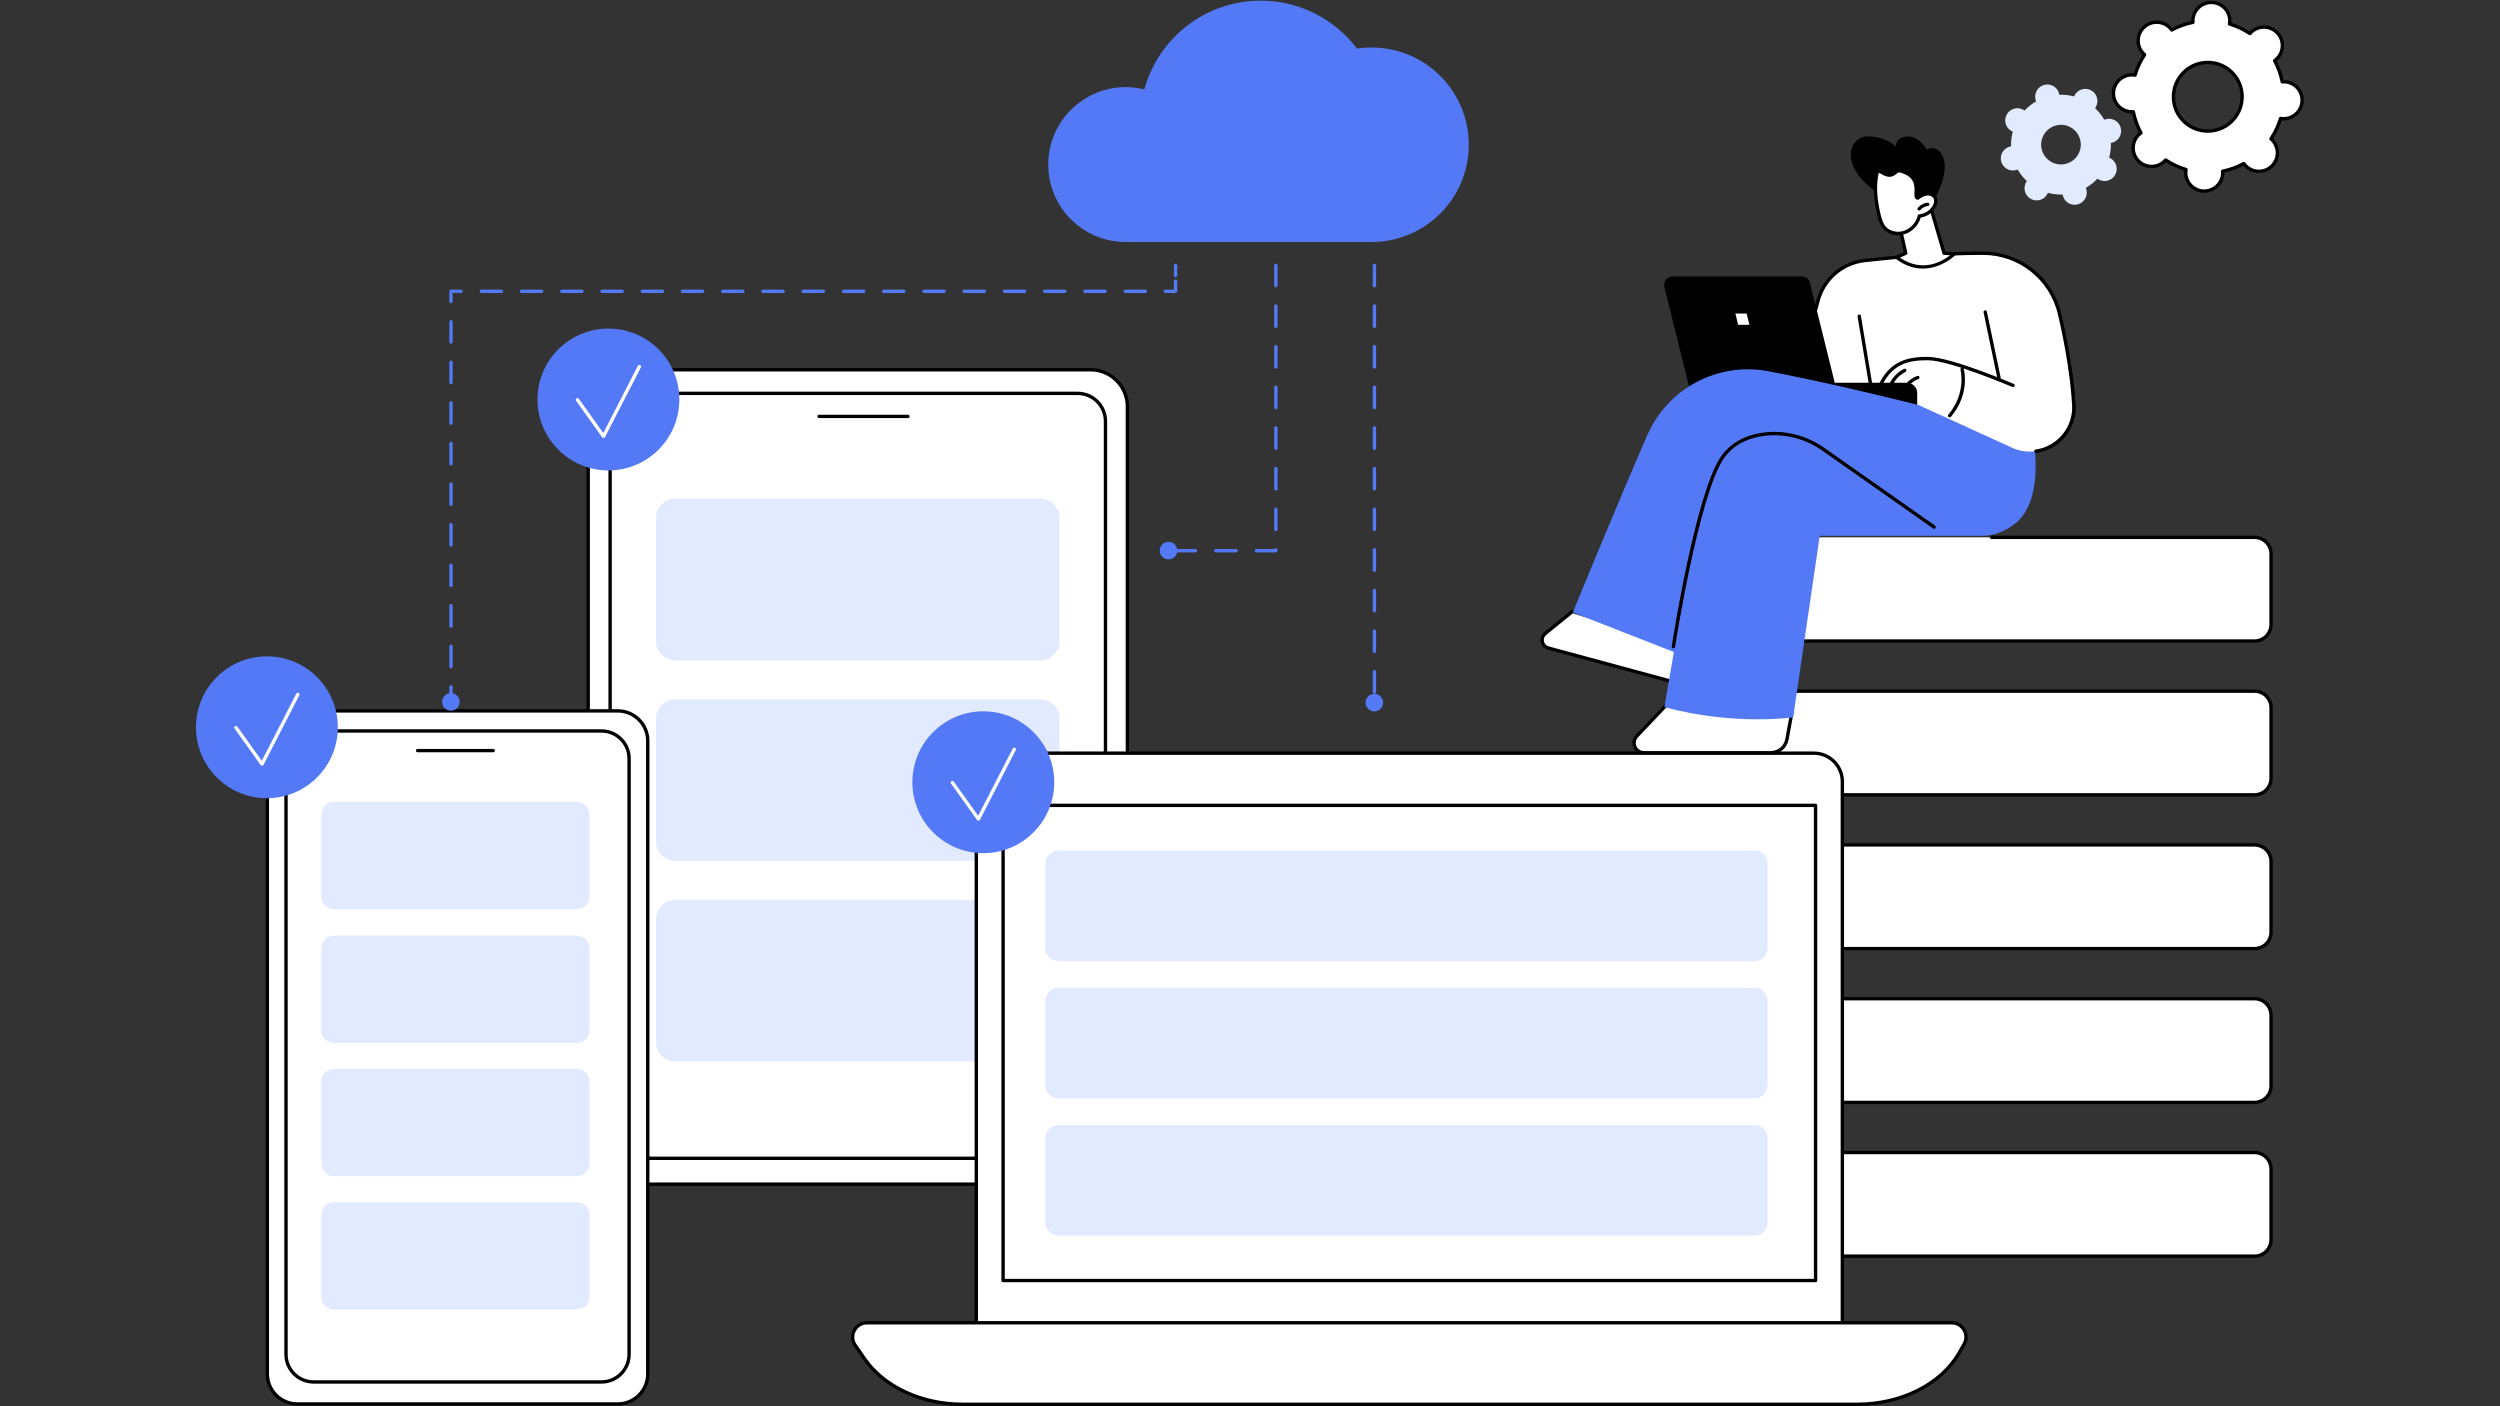
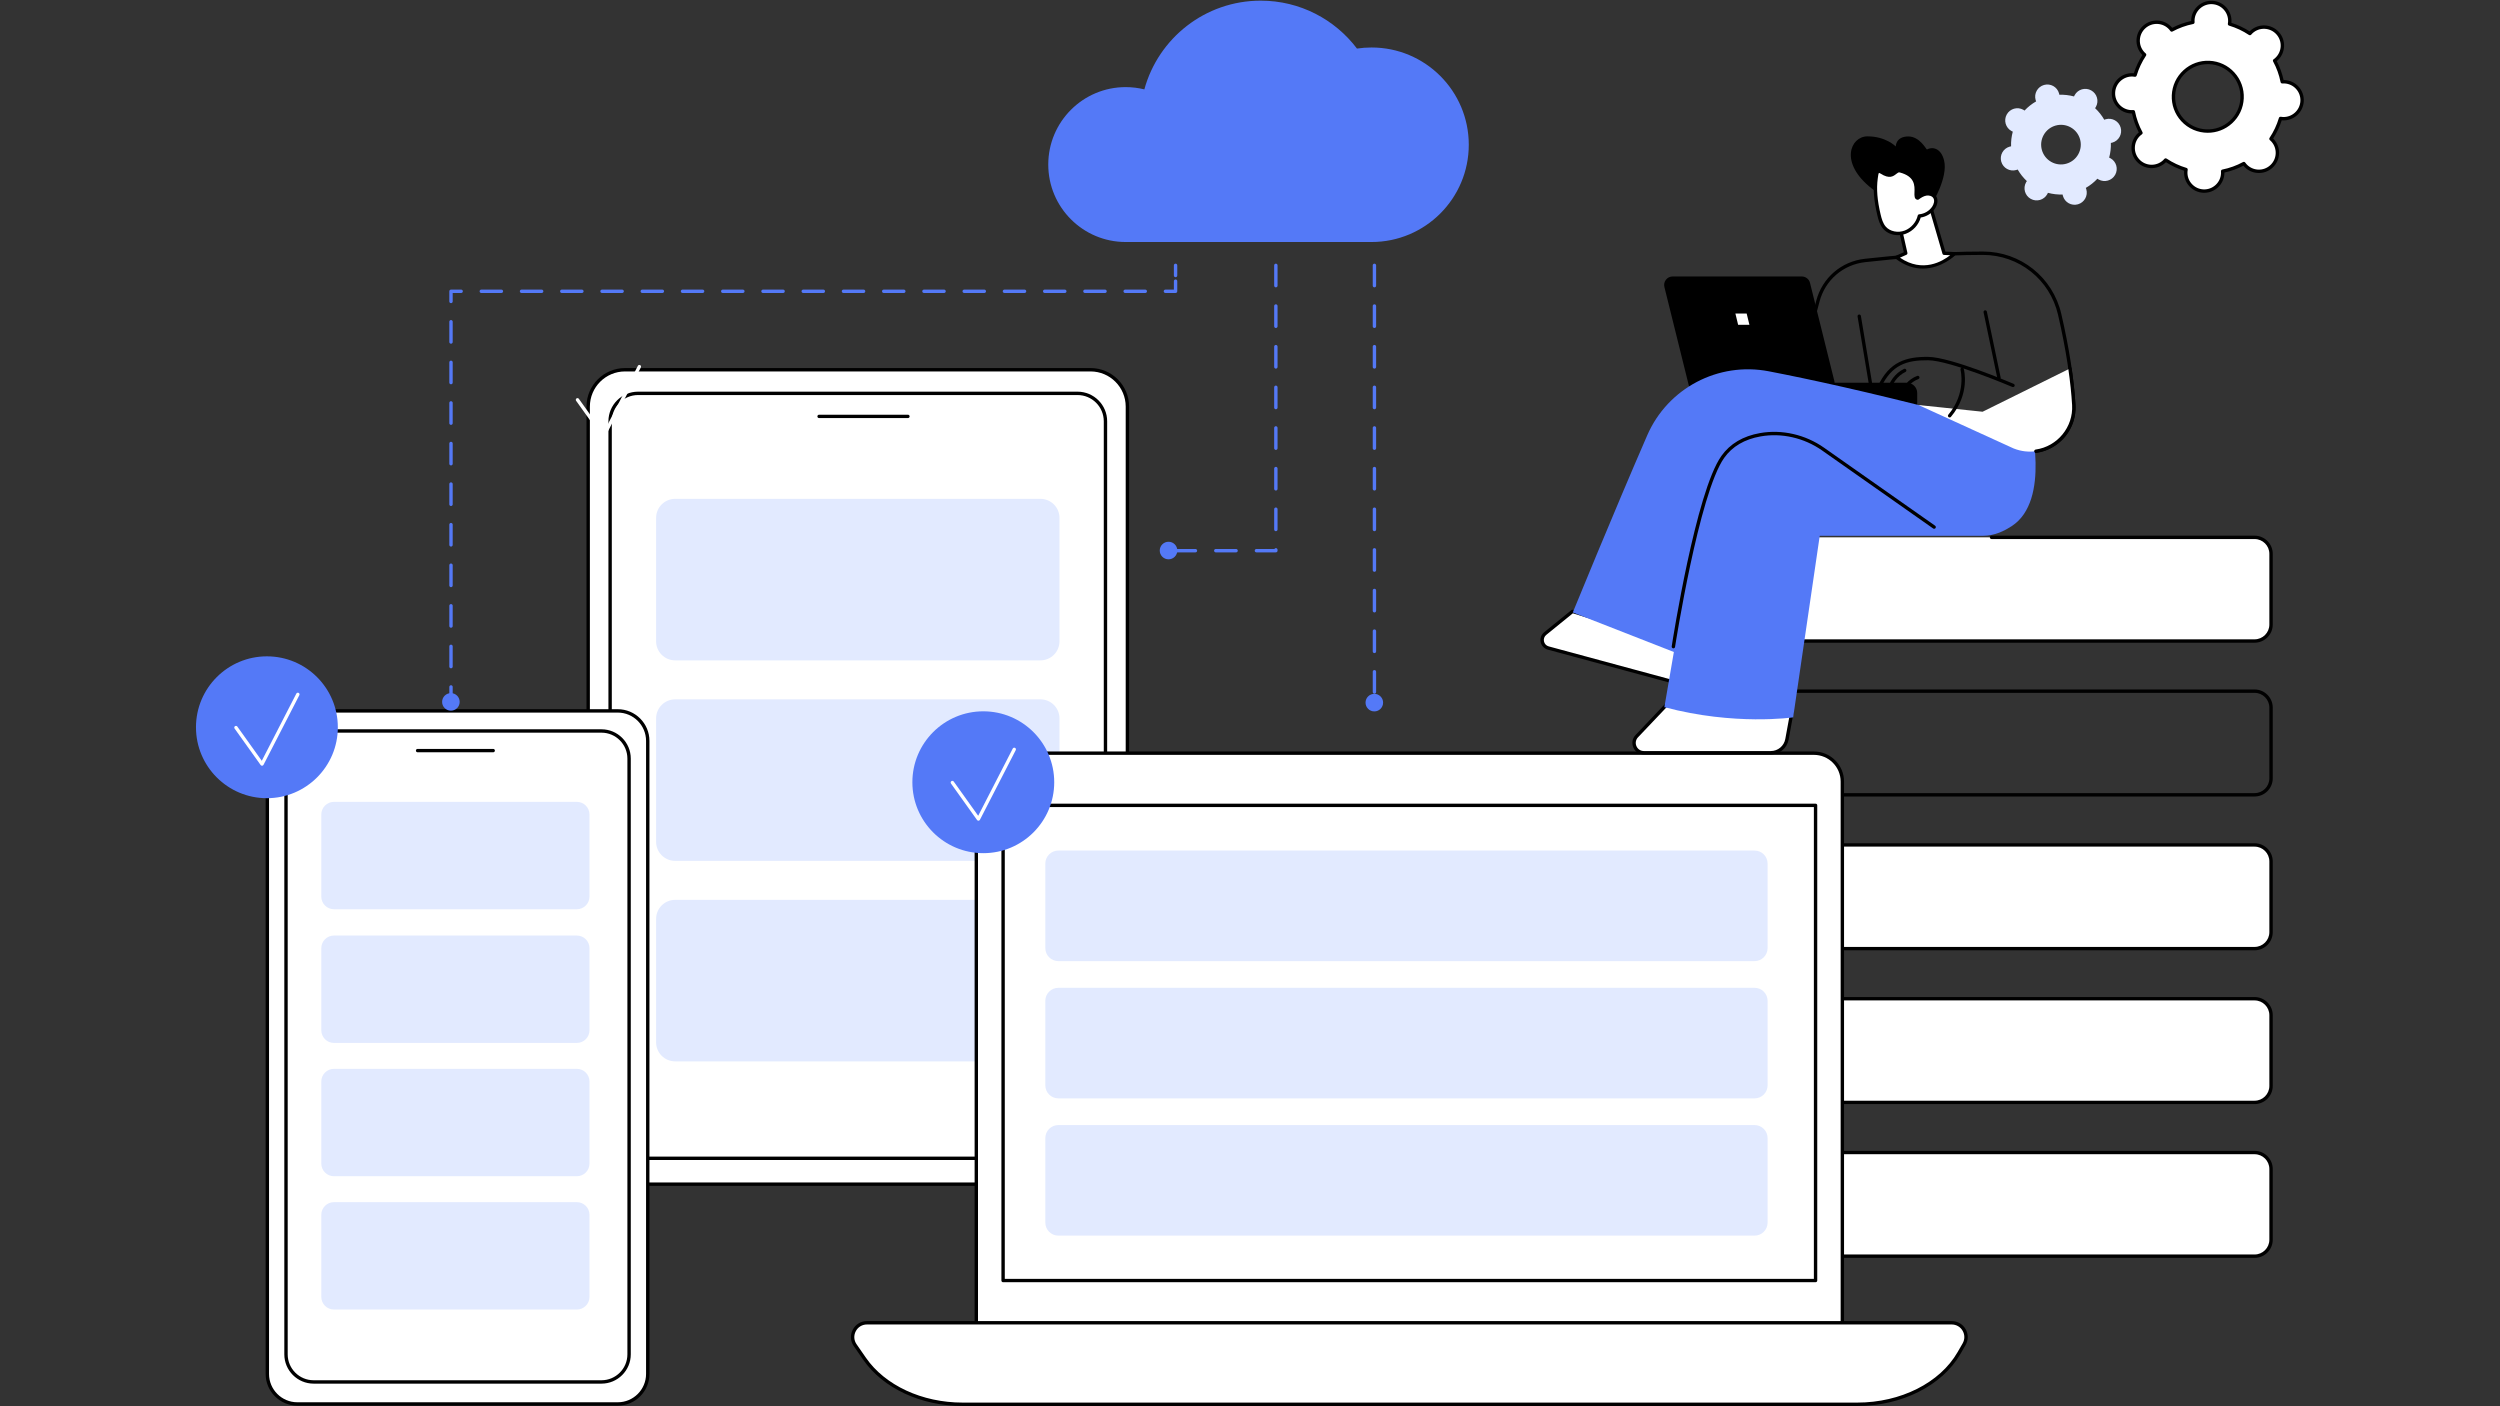
<svg xmlns="http://www.w3.org/2000/svg" width="1920" zoomAndPan="magnify" viewBox="0 0 1440 810" height="1080" preserveAspectRatio="xMidYMid meet" version="1.0">
  <rect x="0" y="0" width="1440" height="810" fill="#333333" stroke="none" />
  <defs>
    <clipPath id="a55eb6cdc4">
      <path d="M 112.879 378 L 195 378 L 195 460 L 112.879 460 Z M 112.879 378 " clip-rule="nonzero" />
    </clipPath>
  </defs>
  <path fill="#ffffff" d="M 360.023 682.07 L 628.152 682.07 C 639.832 682.07 649.379 672.516 649.379 660.844 L 649.379 234.203 C 649.379 222.523 639.832 212.977 628.152 212.977 L 360.023 212.977 C 348.348 212.977 338.797 222.523 338.797 234.203 L 338.797 660.844 C 338.797 672.516 348.348 682.07 360.023 682.07 " fill-opacity="1" fill-rule="nonzero" />
  <path fill="#000000" d="M 360.023 213.949 C 348.855 213.949 339.77 223.035 339.77 234.203 L 339.77 660.844 C 339.77 672.008 348.855 681.094 360.023 681.094 L 628.152 681.094 C 639.324 681.094 648.406 672.008 648.406 660.844 L 648.406 234.203 C 648.406 223.035 639.324 213.949 628.152 213.949 Z M 628.152 683.043 L 360.023 683.043 C 347.781 683.043 337.82 673.082 337.82 660.844 L 337.82 234.203 C 337.82 221.961 347.781 212 360.023 212 L 628.152 212 C 640.398 212 650.359 221.961 650.359 234.203 L 650.359 660.844 C 650.359 673.082 640.398 683.043 628.152 683.043 " fill-opacity="1" fill-rule="nonzero" />
  <path fill="#ffffff" d="M 367.512 667.176 L 620.664 667.176 C 629.512 667.176 636.754 659.938 636.754 651.09 L 636.754 242.656 C 636.754 233.809 629.512 226.574 620.664 226.574 L 367.512 226.574 C 358.664 226.574 351.426 233.809 351.426 242.656 L 351.426 651.09 C 351.426 659.938 358.664 667.176 367.512 667.176 " fill-opacity="1" fill-rule="nonzero" />
  <path fill="#000000" d="M 367.512 227.547 C 359.18 227.547 352.402 234.328 352.402 242.656 L 352.402 651.09 C 352.402 659.426 359.18 666.199 367.512 666.199 L 620.664 666.199 C 629 666.199 635.777 659.426 635.777 651.09 L 635.777 242.656 C 635.777 234.328 629 227.547 620.664 227.547 Z M 620.664 668.152 L 367.512 668.152 C 358.105 668.152 350.453 660.5 350.453 651.09 L 350.453 242.656 C 350.453 233.25 358.105 225.598 367.512 225.598 L 620.664 225.598 C 630.074 225.598 637.727 233.25 637.727 242.656 L 637.727 651.09 C 637.727 660.5 630.074 668.152 620.664 668.152 " fill-opacity="1" fill-rule="nonzero" />
  <path fill="#000000" d="M 522.965 240.82 L 471.789 240.82 C 471.25 240.82 470.816 240.383 470.816 239.848 C 470.816 239.309 471.25 238.871 471.789 238.871 L 522.965 238.871 C 523.496 238.871 523.938 239.309 523.938 239.848 C 523.938 240.383 523.496 240.82 522.965 240.82 " fill-opacity="1" fill-rule="nonzero" />
  <path fill="#e2eaff" d="M 610.262 600.367 L 610.262 529.293 C 610.262 523.23 605.348 518.316 599.281 518.316 L 388.895 518.316 C 382.832 518.316 377.914 523.23 377.914 529.293 L 377.914 600.367 C 377.914 606.434 382.832 611.348 388.895 611.348 L 599.281 611.348 C 605.348 611.348 610.262 606.434 610.262 600.367 " fill-opacity="1" fill-rule="nonzero" />
  <path fill="#e2eaff" d="M 610.262 484.879 L 610.262 413.809 C 610.262 407.742 605.348 402.828 599.281 402.828 L 388.895 402.828 C 382.832 402.828 377.914 407.742 377.914 413.809 L 377.914 484.879 C 377.914 490.945 382.832 495.859 388.895 495.859 L 599.281 495.859 C 605.348 495.859 610.262 490.945 610.262 484.879 " fill-opacity="1" fill-rule="nonzero" />
  <path fill="#e2eaff" d="M 610.262 369.391 L 610.262 298.32 C 610.262 292.254 605.348 287.336 599.281 287.336 L 388.895 287.336 C 382.832 287.336 377.914 292.254 377.914 298.32 L 377.914 369.391 C 377.914 375.457 382.832 380.371 388.895 380.371 L 599.281 380.371 C 605.348 380.371 610.262 375.457 610.262 369.391 " fill-opacity="1" fill-rule="nonzero" />
  <path fill="#ffffff" d="M 1298.648 723.566 L 1005.129 723.566 C 999.895 723.566 995.652 719.324 995.652 714.09 L 995.652 673.336 C 995.652 668.102 999.895 663.859 1005.129 663.859 L 1298.648 663.859 C 1303.879 663.859 1308.121 668.102 1308.121 673.336 L 1308.121 714.09 C 1308.121 719.324 1303.879 723.566 1298.648 723.566 " fill-opacity="1" fill-rule="nonzero" />
  <path fill="#000000" d="M 1005.129 664.832 C 1000.441 664.832 996.633 668.645 996.633 673.336 L 996.633 714.09 C 996.633 718.777 1000.441 722.586 1005.129 722.586 L 1298.648 722.586 C 1303.336 722.586 1307.148 718.777 1307.148 714.09 L 1307.148 673.336 C 1307.148 668.645 1303.336 664.832 1298.648 664.832 Z M 1298.648 724.539 L 1005.129 724.539 C 999.367 724.539 994.68 719.855 994.68 714.09 L 994.68 673.336 C 994.68 667.57 999.367 662.883 1005.129 662.883 L 1298.648 662.883 C 1304.41 662.883 1309.102 667.57 1309.102 673.336 L 1309.102 714.09 C 1309.102 719.855 1304.41 724.539 1298.648 724.539 " fill-opacity="1" fill-rule="nonzero" />
  <path fill="#ffffff" d="M 1298.648 634.98 L 1005.129 634.98 C 999.895 634.98 995.652 630.738 995.652 625.508 L 995.652 584.75 C 995.652 579.516 999.895 575.273 1005.129 575.273 L 1298.648 575.273 C 1303.879 575.273 1308.121 579.516 1308.121 584.75 L 1308.121 625.508 C 1308.121 630.738 1303.879 634.98 1298.648 634.98 " fill-opacity="1" fill-rule="nonzero" />
  <path fill="#000000" d="M 1005.129 576.246 C 1000.441 576.246 996.633 580.059 996.633 584.75 L 996.633 625.508 C 996.633 630.195 1000.441 634.008 1005.129 634.008 L 1298.648 634.008 C 1303.336 634.008 1307.148 630.195 1307.148 625.508 L 1307.148 584.75 C 1307.148 580.059 1303.336 576.246 1298.648 576.246 Z M 1298.648 635.957 L 1005.129 635.957 C 999.367 635.957 994.68 631.27 994.68 625.508 L 994.68 584.75 C 994.68 578.984 999.367 574.297 1005.129 574.297 L 1298.648 574.297 C 1304.41 574.297 1309.102 578.984 1309.102 584.75 L 1309.102 625.508 C 1309.102 631.27 1304.41 635.957 1298.648 635.957 " fill-opacity="1" fill-rule="nonzero" />
  <path fill="#ffffff" d="M 1298.648 546.395 L 1005.129 546.395 C 999.895 546.395 995.652 542.152 995.652 536.918 L 995.652 496.164 C 995.652 490.93 999.895 486.688 1005.129 486.688 L 1298.648 486.688 C 1303.879 486.688 1308.121 490.93 1308.121 496.164 L 1308.121 536.918 C 1308.121 542.152 1303.879 546.395 1298.648 546.395 " fill-opacity="1" fill-rule="nonzero" />
  <path fill="#000000" d="M 1005.129 487.66 C 1000.441 487.66 996.633 491.477 996.633 496.164 L 996.633 536.918 C 996.633 541.609 1000.441 545.422 1005.129 545.422 L 1298.648 545.422 C 1303.336 545.422 1307.148 541.609 1307.148 536.918 L 1307.148 496.164 C 1307.148 491.477 1303.336 487.66 1298.648 487.66 Z M 1298.648 547.371 L 1005.129 547.371 C 999.367 547.371 994.68 542.684 994.68 536.918 L 994.68 496.164 C 994.68 490.402 999.367 485.715 1005.129 485.715 L 1298.648 485.715 C 1304.41 485.715 1309.102 490.402 1309.102 496.164 L 1309.102 536.918 C 1309.102 542.684 1304.41 547.371 1298.648 547.371 " fill-opacity="1" fill-rule="nonzero" />
-   <path fill="#ffffff" d="M 1298.648 457.809 L 1005.129 457.809 C 999.895 457.809 995.652 453.566 995.652 448.336 L 995.652 407.578 C 995.652 402.348 999.895 398.105 1005.129 398.105 L 1298.648 398.105 C 1303.879 398.105 1308.121 402.348 1308.121 407.578 L 1308.121 448.336 C 1308.121 453.566 1303.879 457.809 1298.648 457.809 " fill-opacity="1" fill-rule="nonzero" />
  <path fill="#000000" d="M 1005.129 399.082 C 1000.441 399.082 996.633 402.895 996.633 407.578 L 996.633 448.336 C 996.633 453.023 1000.441 456.836 1005.129 456.836 L 1298.648 456.836 C 1303.336 456.836 1307.148 453.023 1307.148 448.336 L 1307.148 407.578 C 1307.148 402.895 1303.336 399.082 1298.648 399.082 Z M 1298.648 458.789 L 1005.129 458.789 C 999.367 458.789 994.68 454.098 994.68 448.336 L 994.68 407.578 C 994.68 401.816 999.367 397.133 1005.129 397.133 L 1298.648 397.133 C 1304.41 397.133 1309.102 401.816 1309.102 407.578 L 1309.102 448.336 C 1309.102 454.098 1304.41 458.789 1298.648 458.789 " fill-opacity="1" fill-rule="nonzero" />
  <path fill="#ffffff" d="M 1298.648 369.227 L 1005.129 369.227 C 999.895 369.227 995.652 364.988 995.652 359.754 L 995.652 318.992 C 995.652 313.762 999.895 309.52 1005.129 309.52 L 1298.648 309.52 C 1303.879 309.52 1308.121 313.762 1308.121 318.992 L 1308.121 359.754 C 1308.121 364.988 1303.879 369.227 1298.648 369.227 " fill-opacity="1" fill-rule="nonzero" />
  <path fill="#000000" d="M 1298.648 370.199 L 1005.129 370.199 C 999.367 370.199 994.68 365.512 994.68 359.754 L 994.68 318.992 C 994.68 318.457 995.117 318.02 995.652 318.02 C 996.191 318.02 996.633 318.457 996.633 318.992 L 996.633 359.754 C 996.633 364.438 1000.441 368.254 1005.129 368.254 L 1298.648 368.254 C 1303.336 368.254 1307.148 364.438 1307.148 359.754 L 1307.148 318.992 C 1307.148 314.309 1303.336 310.496 1298.648 310.496 L 1147.121 310.496 C 1146.582 310.496 1146.145 310.059 1146.145 309.52 C 1146.145 308.984 1146.582 308.547 1147.121 308.547 L 1298.648 308.547 C 1304.41 308.547 1309.102 313.234 1309.102 318.992 L 1309.102 359.754 C 1309.102 365.512 1304.41 370.199 1298.648 370.199 " fill-opacity="1" fill-rule="nonzero" />
  <path fill="#ffffff" d="M 1061.191 767.629 L 562.352 767.629 L 562.352 450.195 C 562.352 441.16 569.676 433.836 578.715 433.836 L 1044.832 433.836 C 1053.867 433.836 1061.191 441.16 1061.191 450.195 L 1061.191 767.629 " fill-opacity="1" fill-rule="nonzero" />
  <path fill="#000000" d="M 563.328 766.652 L 1060.219 766.652 L 1060.219 450.195 C 1060.219 441.715 1053.316 434.809 1044.832 434.809 L 578.715 434.809 C 570.23 434.809 563.328 441.715 563.328 450.195 Z M 1061.191 768.602 L 562.352 768.602 C 561.812 768.602 561.379 768.168 561.379 767.629 L 561.379 450.195 C 561.379 440.637 569.156 432.859 578.715 432.859 L 1044.832 432.859 C 1054.391 432.859 1062.172 440.637 1062.172 450.195 L 1062.172 767.629 C 1062.172 768.168 1061.734 768.602 1061.191 768.602 " fill-opacity="1" fill-rule="nonzero" />
  <path fill="#000000" d="M 578.758 736.609 L 1044.789 736.609 L 1044.789 464.855 L 578.758 464.855 Z M 1045.766 738.562 L 577.785 738.562 C 577.246 738.562 576.809 738.121 576.809 737.586 L 576.809 463.879 C 576.809 463.34 577.246 462.906 577.785 462.906 L 1045.766 462.906 C 1046.305 462.906 1046.738 463.34 1046.738 463.879 L 1046.738 737.586 C 1046.738 738.121 1046.305 738.562 1045.766 738.562 " fill-opacity="1" fill-rule="nonzero" />
  <path fill="#ffffff" d="M 1069.867 808.863 L 554.43 808.863 C 530.84 808.863 509.156 798.785 497.965 782.617 L 492.582 774.836 C 488.805 769.375 492.719 761.926 499.371 761.926 L 1124.176 761.926 C 1130.527 761.926 1134.492 768.777 1131.332 774.266 L 1128.375 779.383 C 1118.031 797.324 1095.125 808.863 1069.867 808.863 " fill-opacity="1" fill-rule="nonzero" />
  <path fill="#000000" d="M 499.371 762.898 C 496.613 762.898 494.203 764.359 492.926 766.793 C 491.648 769.223 491.82 772.023 493.383 774.281 L 498.77 782.059 C 509.797 797.992 531.125 807.891 554.43 807.891 L 1069.867 807.891 C 1094.738 807.891 1117.375 796.512 1127.531 778.895 L 1130.484 773.773 C 1131.789 771.508 1131.789 768.797 1130.48 766.535 C 1129.168 764.258 1126.809 762.898 1124.176 762.898 Z M 1069.867 809.844 L 554.43 809.844 C 530.492 809.844 508.551 799.625 497.168 783.168 L 491.781 775.387 C 489.801 772.527 489.578 768.977 491.199 765.887 C 492.816 762.797 495.875 760.945 499.371 760.945 L 1124.176 760.945 C 1127.516 760.945 1130.504 762.672 1132.172 765.555 C 1133.836 768.438 1133.836 771.871 1132.176 774.754 L 1129.223 779.867 C 1118.719 798.074 1095.422 809.844 1069.867 809.844 " fill-opacity="1" fill-rule="nonzero" />
  <path fill="#e2eaff" d="M 1018.137 704.203 L 1018.137 655.555 C 1018.137 651.398 1014.777 648.035 1010.621 648.035 L 609.621 648.035 C 605.469 648.035 602.105 651.398 602.105 655.555 L 602.105 704.203 C 602.105 708.359 605.469 711.723 609.621 711.723 L 1010.621 711.723 C 1014.777 711.723 1018.137 708.359 1018.137 704.203 " fill-opacity="1" fill-rule="nonzero" />
  <path fill="#e2eaff" d="M 1018.137 625.148 L 1018.137 576.496 C 1018.137 572.344 1014.777 568.977 1010.621 568.977 L 609.621 568.977 C 605.469 568.977 602.105 572.344 602.105 576.496 L 602.105 625.148 C 602.105 629.301 605.469 632.664 609.621 632.664 L 1010.621 632.664 C 1014.777 632.664 1018.137 629.301 1018.137 625.148 " fill-opacity="1" fill-rule="nonzero" />
  <path fill="#e2eaff" d="M 1018.137 546.09 L 1018.137 497.438 C 1018.137 493.285 1014.777 489.918 1010.621 489.918 L 609.621 489.918 C 605.469 489.918 602.105 493.285 602.105 497.438 L 602.105 546.09 C 602.105 550.238 605.469 553.605 609.621 553.605 L 1010.621 553.605 C 1014.777 553.605 1018.137 550.238 1018.137 546.09 " fill-opacity="1" fill-rule="nonzero" />
  <path fill="#ffffff" d="M 171.27 808.68 L 355.828 808.68 C 365.328 808.68 373.105 800.902 373.105 791.402 L 373.105 426.754 C 373.105 417.25 365.328 409.477 355.828 409.477 L 171.27 409.477 C 161.766 409.477 153.988 417.25 153.988 426.754 L 153.988 791.402 C 153.988 800.902 161.766 808.68 171.27 808.68 " fill-opacity="1" fill-rule="nonzero" />
  <path fill="#000000" d="M 171.27 410.449 C 162.277 410.449 154.965 417.766 154.965 426.754 L 154.965 791.402 C 154.965 800.391 162.277 807.707 171.27 807.707 L 355.828 807.707 C 364.816 807.707 372.129 800.391 372.129 791.402 L 372.129 426.754 C 372.129 417.766 364.816 410.449 355.828 410.449 Z M 355.828 809.652 L 171.27 809.652 C 161.203 809.652 153.016 801.465 153.016 791.402 L 153.016 426.754 C 153.016 416.688 161.203 408.5 171.27 408.5 L 355.828 408.5 C 365.891 408.5 374.078 416.688 374.078 426.754 L 374.078 791.402 C 374.078 801.465 365.891 809.652 355.828 809.652 " fill-opacity="1" fill-rule="nonzero" />
  <path fill="#000000" d="M 180.641 422.02 C 172.41 422.02 165.715 428.719 165.715 436.949 L 165.715 780.105 C 165.715 788.336 172.41 795.027 180.641 795.027 L 346.453 795.027 C 354.684 795.027 361.379 788.336 361.379 780.105 L 361.379 436.949 C 361.379 428.719 354.684 422.02 346.453 422.02 Z M 346.453 796.98 L 180.641 796.98 C 171.336 796.98 163.766 789.41 163.766 780.105 L 163.766 436.949 C 163.766 427.645 171.336 420.07 180.641 420.07 L 346.453 420.07 C 355.758 420.07 363.332 427.645 363.332 436.949 L 363.332 780.105 C 363.332 789.41 355.758 796.98 346.453 796.98 " fill-opacity="1" fill-rule="nonzero" />
  <path fill="#000000" d="M 284.082 433.316 L 240.531 433.316 C 239.996 433.316 239.559 432.879 239.559 432.34 C 239.559 431.805 239.996 431.367 240.531 431.367 L 284.082 431.367 C 284.621 431.367 285.059 431.805 285.059 432.34 C 285.059 432.879 284.621 433.316 284.082 433.316 " fill-opacity="1" fill-rule="nonzero" />
  <path fill="#e2eaff" d="M 339.547 746.992 L 339.547 699.738 C 339.547 695.707 336.277 692.438 332.246 692.438 L 192.367 692.438 C 188.336 692.438 185.066 695.707 185.066 699.738 L 185.066 746.992 C 185.066 751.027 188.336 754.297 192.367 754.297 L 332.246 754.297 C 336.277 754.297 339.547 751.027 339.547 746.992 " fill-opacity="1" fill-rule="nonzero" />
  <path fill="#e2eaff" d="M 339.547 670.207 L 339.547 622.953 C 339.547 618.922 336.277 615.652 332.246 615.652 L 192.367 615.652 C 188.336 615.652 185.066 618.922 185.066 622.953 L 185.066 670.207 C 185.066 674.242 188.336 677.508 192.367 677.508 L 332.246 677.508 C 336.277 677.508 339.547 674.242 339.547 670.207 " fill-opacity="1" fill-rule="nonzero" />
  <path fill="#e2eaff" d="M 339.547 593.422 L 339.547 546.168 C 339.547 542.141 336.277 538.871 332.246 538.871 L 192.367 538.871 C 188.336 538.871 185.066 542.141 185.066 546.168 L 185.066 593.422 C 185.066 597.457 188.336 600.727 192.367 600.727 L 332.246 600.727 C 336.277 600.727 339.547 597.457 339.547 593.422 " fill-opacity="1" fill-rule="nonzero" />
  <path fill="#e2eaff" d="M 339.547 516.422 L 339.547 469.168 C 339.547 465.141 336.277 461.871 332.246 461.871 L 192.367 461.871 C 188.336 461.871 185.066 465.141 185.066 469.168 L 185.066 516.422 C 185.066 520.457 188.336 523.727 192.367 523.727 L 332.246 523.727 C 336.277 523.727 339.547 520.457 339.547 516.422 " fill-opacity="1" fill-rule="nonzero" />
  <g clip-path="url(#a55eb6cdc4)">
    <path fill="#5479f7" d="M 153.738 459.762 C 131.172 459.762 112.883 441.469 112.883 418.906 C 112.883 396.348 131.172 378.051 153.738 378.051 C 176.301 378.051 194.59 396.344 194.59 418.906 C 194.59 441.469 176.301 459.762 153.738 459.762 " fill-opacity="1" fill-rule="nonzero" />
  </g>
  <path fill="#ffffff" d="M 150.922 441.062 C 150.609 441.062 150.312 440.914 150.129 440.656 L 135.121 419.645 C 134.809 419.207 134.91 418.598 135.348 418.289 C 135.785 417.973 136.395 418.074 136.711 418.512 L 150.785 438.219 L 170.688 399.52 C 170.938 399.039 171.527 398.852 172.004 399.094 C 172.484 399.344 172.672 399.93 172.426 400.41 L 151.789 440.531 C 151.633 440.836 151.332 441.035 150.992 441.062 L 150.922 441.062 " fill-opacity="1" fill-rule="nonzero" />
-   <path fill="#5479f7" d="M 350.453 270.969 C 327.891 270.969 309.598 252.68 309.598 230.117 C 309.598 207.555 327.891 189.262 350.453 189.262 C 373.016 189.262 391.305 207.555 391.305 230.117 C 391.305 252.68 373.016 270.969 350.453 270.969 " fill-opacity="1" fill-rule="nonzero" />
  <path fill="#ffffff" d="M 347.637 252.273 C 347.324 252.273 347.027 252.117 346.844 251.859 L 331.836 230.855 C 331.523 230.418 331.625 229.805 332.062 229.492 C 332.5 229.18 333.109 229.281 333.422 229.719 L 347.5 249.43 L 367.406 210.723 C 367.652 210.246 368.238 210.059 368.719 210.305 C 369.195 210.547 369.387 211.137 369.137 211.617 L 348.504 251.742 C 348.352 252.043 348.047 252.246 347.707 252.27 L 347.637 252.273 " fill-opacity="1" fill-rule="nonzero" />
  <path fill="#5479f7" d="M 566.383 491.426 C 543.824 491.426 525.531 473.137 525.531 450.574 C 525.531 428.016 543.824 409.719 566.383 409.719 C 588.945 409.719 607.234 428.016 607.234 450.574 C 607.234 473.137 588.945 491.426 566.383 491.426 " fill-opacity="1" fill-rule="nonzero" />
  <path fill="#ffffff" d="M 563.566 472.73 C 563.254 472.73 562.957 472.578 562.777 472.32 L 547.77 451.312 C 547.453 450.875 547.555 450.262 547.996 449.953 C 548.434 449.641 549.043 449.742 549.355 450.18 L 563.438 469.887 L 583.336 431.188 C 583.582 430.703 584.172 430.52 584.648 430.762 C 585.129 431.008 585.316 431.598 585.07 432.074 L 564.434 472.203 C 564.281 472.504 563.98 472.703 563.641 472.73 L 563.566 472.73 " fill-opacity="1" fill-rule="nonzero" />
-   <path fill="#ffffff" d="M 1034.246 222.004 L 1047.129 173.379 C 1050.473 160.758 1061.223 151.496 1074.195 150.035 C 1091.5 148.09 1116.957 145.844 1142.172 145.855 C 1163.297 145.867 1181.617 160.523 1186.375 181.105 C 1189.949 196.562 1193.449 215.414 1194.504 233.258 C 1195.602 251.789 1177.074 265.184 1159.832 258.301 L 1103.141 235.672 L 1079.84 232.145 L 1034.246 222.004 " fill-opacity="1" fill-rule="nonzero" />
  <path fill="#000000" d="M 1035.449 221.27 L 1080.051 231.191 L 1103.285 234.707 C 1103.363 234.719 1103.434 234.738 1103.504 234.766 L 1160.191 257.395 C 1167.973 260.5 1176.672 259.43 1183.457 254.531 C 1190.262 249.625 1194.027 241.691 1193.531 233.312 C 1192.641 218.234 1189.914 200.742 1185.43 181.324 C 1180.734 161.023 1162.949 146.844 1142.172 146.828 C 1116.828 146.836 1091.305 149.094 1074.305 151.008 C 1061.633 152.43 1051.332 161.312 1048.07 173.629 Z M 1169.254 261.098 C 1165.961 261.098 1162.645 260.473 1159.473 259.207 L 1102.883 236.617 L 1079.691 233.109 L 1034.035 222.957 C 1033.773 222.898 1033.551 222.734 1033.418 222.508 C 1033.273 222.285 1033.238 222.008 1033.305 221.75 L 1046.184 173.133 C 1049.652 160.027 1060.605 150.586 1074.082 149.066 C 1091.137 147.148 1116.789 144.867 1142.172 144.879 C 1163.863 144.895 1182.43 159.699 1187.324 180.883 C 1191.844 200.41 1194.586 218.016 1195.477 233.199 C 1196.012 242.25 1191.949 250.812 1184.602 256.109 C 1180.035 259.406 1174.676 261.098 1169.254 261.098 " fill-opacity="1" fill-rule="nonzero" />
  <path fill="#000000" d="M 1151.422 218.645 C 1150.969 218.645 1150.562 218.324 1150.465 217.863 L 1142.535 179.906 C 1142.422 179.383 1142.762 178.863 1143.285 178.754 C 1143.816 178.645 1144.332 178.977 1144.441 179.508 L 1152.375 217.465 C 1152.488 217.992 1152.152 218.512 1151.621 218.621 C 1151.555 218.633 1151.488 218.645 1151.422 218.645 " fill-opacity="1" fill-rule="nonzero" />
  <path fill="#000000" d="M 1082.492 223.934 C 1082.355 223.934 1082.219 223.906 1082.086 223.844 C 1081.598 223.617 1081.383 223.039 1081.609 222.547 C 1088.188 208.281 1098 205.438 1110.656 205.562 C 1123.672 205.684 1158.402 220.477 1159.875 221.105 C 1160.371 221.316 1160.598 221.891 1160.387 222.383 C 1160.176 222.879 1159.602 223.109 1159.109 222.898 C 1158.75 222.746 1123.266 207.633 1110.633 207.516 C 1098.391 207.395 1089.543 210.008 1083.379 223.367 C 1083.215 223.723 1082.863 223.934 1082.492 223.934 " fill-opacity="1" fill-rule="nonzero" />
  <path fill="#000000" d="M 1095.215 229.656 C 1095.156 229.656 1095.098 229.652 1095.035 229.641 C 1094.508 229.539 1094.156 229.039 1094.254 228.504 C 1095.227 223.113 1099.184 218.414 1104.32 216.523 C 1104.832 216.34 1105.387 216.598 1105.574 217.102 C 1105.758 217.609 1105.496 218.168 1104.996 218.355 C 1100.488 220.008 1097.027 224.133 1096.168 228.852 C 1096.086 229.324 1095.676 229.656 1095.215 229.656 " fill-opacity="1" fill-rule="nonzero" />
  <path fill="#000000" d="M 1087.914 226.727 C 1087.863 226.727 1087.816 226.723 1087.762 226.715 C 1087.227 226.625 1086.867 226.125 1086.949 225.598 C 1087.859 219.996 1091.59 214.973 1096.691 212.488 C 1097.18 212.254 1097.762 212.457 1097.996 212.941 C 1098.23 213.426 1098.027 214.012 1097.547 214.246 C 1093.008 216.453 1089.684 220.922 1088.879 225.906 C 1088.801 226.383 1088.383 226.727 1087.914 226.727 " fill-opacity="1" fill-rule="nonzero" />
  <path fill="#000000" d="M 1078.883 230.871 C 1078.414 230.871 1078 230.535 1077.918 230.059 L 1069.957 182.297 C 1069.867 181.766 1070.227 181.262 1070.758 181.172 C 1071.293 181.086 1071.793 181.449 1071.879 181.977 L 1079.844 229.734 C 1079.934 230.266 1079.574 230.77 1079.043 230.859 C 1078.988 230.867 1078.938 230.871 1078.883 230.871 " fill-opacity="1" fill-rule="nonzero" />
  <path fill="#000000" d="M 1113.059 116.969 C 1113.059 116.969 1122.137 102.199 1119.809 92.504 C 1117.969 84.828 1112.598 84.523 1109.922 86.105 C 1109.621 86.285 1105.848 78.594 1099.223 78.594 C 1091.871 78.594 1091.957 84.359 1091.957 84.359 C 1091.957 84.359 1086.301 78.539 1075.648 78.539 C 1065.883 78.539 1059.168 93.777 1078.18 108.605 C 1097.188 123.43 1109.746 121.5 1113.059 116.969 " fill-opacity="1" fill-rule="nonzero" />
  <path fill="#ffffff" d="M 1112.031 119.23 L 1119.789 145.871 L 1125.766 146.145 C 1125.766 146.145 1110.289 161.824 1092.441 148.211 L 1097.719 145.855 L 1094.012 129.492 L 1112.031 119.23 " fill-opacity="1" fill-rule="nonzero" />
  <path fill="#000000" d="M 1094.383 148.414 C 1107.543 157.422 1119.016 150.398 1123.301 147.008 L 1119.746 146.844 C 1119.332 146.824 1118.973 146.543 1118.855 146.141 L 1111.438 120.684 L 1095.121 129.977 L 1098.668 145.641 C 1098.773 146.094 1098.543 146.555 1098.117 146.746 Z M 1107.555 154.711 C 1102.777 154.719 1097.418 153.234 1091.848 148.988 C 1091.574 148.781 1091.434 148.441 1091.473 148.102 C 1091.512 147.758 1091.727 147.461 1092.043 147.32 L 1096.59 145.289 L 1093.055 129.707 C 1092.961 129.289 1093.152 128.852 1093.523 128.641 L 1111.547 118.379 C 1111.805 118.234 1112.121 118.211 1112.395 118.32 C 1112.672 118.438 1112.879 118.668 1112.965 118.953 L 1120.535 144.926 L 1125.809 145.168 C 1126.195 145.184 1126.531 145.43 1126.672 145.785 C 1126.812 146.145 1126.73 146.551 1126.457 146.824 C 1126.348 146.941 1118.496 154.711 1107.555 154.711 " fill-opacity="1" fill-rule="nonzero" />
  <path fill="#ffffff" d="M 1082.293 123.773 C 1082.922 126.43 1083.691 129.16 1085.488 131.211 C 1088.344 134.477 1093.395 135.254 1097.449 133.711 C 1101.449 132.188 1104.594 128.578 1105.555 124.402 C 1108.836 124.125 1111.957 122.281 1113.773 119.531 C 1114.945 117.766 1115.551 115.344 1114.414 113.559 C 1113.426 111.996 1111.352 111.395 1109.527 111.688 C 1107.699 111.98 1106.082 113 1104.602 114.102 C 1101.48 113.535 1108.559 102.113 1094.523 98.395 C 1091.262 97.527 1090.91 103.777 1083.758 99.188 C 1081.059 97.453 1080.98 100.074 1080.605 102.824 C 1079.652 109.832 1080.668 116.941 1082.293 123.773 " fill-opacity="1" fill-rule="nonzero" />
  <path fill="#000000" d="M 1083.238 123.551 C 1083.836 126.059 1084.559 128.668 1086.223 130.57 C 1088.645 133.34 1093.223 134.277 1097.102 132.801 C 1100.777 131.402 1103.727 128.023 1104.605 124.188 C 1104.699 123.773 1105.047 123.473 1105.473 123.43 C 1108.445 123.18 1111.316 121.48 1112.961 118.996 C 1113.844 117.66 1114.539 115.57 1113.594 114.082 C 1112.777 112.801 1110.992 112.445 1109.68 112.652 C 1108 112.918 1106.461 113.93 1105.18 114.887 C 1104.965 115.043 1104.691 115.109 1104.422 115.062 C 1102.598 114.73 1102.668 112.73 1102.738 110.797 C 1102.875 106.941 1103.066 101.668 1094.277 99.336 C 1093.582 99.152 1093.121 99.488 1092.234 100.195 C 1090.59 101.5 1088.344 103.293 1083.23 100.004 C 1082.539 99.562 1082.289 99.605 1082.285 99.605 C 1081.973 99.809 1081.777 101.367 1081.656 102.297 L 1081.57 102.953 C 1080.773 108.828 1081.301 115.375 1083.238 123.551 Z M 1093.242 135.461 C 1089.949 135.461 1086.797 134.188 1084.754 131.855 C 1082.793 129.617 1081.992 126.75 1081.344 124 C 1079.348 115.582 1078.809 108.812 1079.641 102.695 L 1079.723 102.051 C 1079.973 100.109 1080.184 98.434 1081.465 97.836 C 1082.625 97.297 1083.875 98.102 1084.289 98.363 C 1088.219 100.895 1089.582 99.816 1091.02 98.668 C 1091.949 97.93 1093.102 97.012 1094.777 97.453 C 1105.07 100.18 1104.82 107.133 1104.684 110.863 C 1104.664 111.516 1104.633 112.344 1104.699 112.828 C 1106.031 111.895 1107.59 111.012 1109.375 110.723 C 1111.363 110.41 1113.945 111 1115.238 113.035 C 1116.684 115.312 1115.852 118.164 1114.586 120.07 C 1112.715 122.891 1109.668 124.809 1106.332 125.297 C 1105.133 129.523 1101.91 133.055 1097.797 134.625 C 1096.309 135.188 1094.762 135.461 1093.242 135.461 " fill-opacity="1" fill-rule="nonzero" />
-   <path fill="#000000" d="M 1105.445 121.262 C 1105.219 121.262 1104.988 121.184 1104.809 121.023 C 1104.402 120.676 1104.352 120.055 1104.707 119.648 C 1106.105 118.035 1108.121 116.969 1110.25 116.727 C 1110.781 116.664 1111.266 117.047 1111.328 117.582 C 1111.387 118.117 1111.008 118.602 1110.469 118.664 C 1108.824 118.848 1107.262 119.676 1106.184 120.93 C 1105.988 121.148 1105.719 121.262 1105.445 121.262 " fill-opacity="1" fill-rule="nonzero" />
  <path fill="#000000" d="M 983.797 230.098 L 1104.312 234.066 L 1104.312 226.387 C 1104.312 223.117 1101.668 220.473 1098.398 220.473 L 983.797 220.473 L 983.797 230.098 " fill-opacity="1" fill-rule="nonzero" />
  <path fill="#000000" d="M 977.5 225.742 L 1051.887 225.742 C 1055.062 225.742 1057.398 222.762 1056.633 219.68 L 1042.57 162.961 C 1042.031 160.777 1040.078 159.246 1037.832 159.246 L 963.438 159.246 C 960.262 159.246 957.93 162.227 958.691 165.316 L 972.754 222.031 C 973.293 224.211 975.254 225.742 977.5 225.742 " fill-opacity="1" fill-rule="nonzero" />
  <path fill="#ffffff" d="M 1001.164 187.098 L 1007.664 187.098 L 1006.082 180.602 L 999.59 180.602 L 1001.164 187.098 " fill-opacity="1" fill-rule="nonzero" />
  <path fill="#ffffff" d="M 963.867 392.77 L 891.801 373.258 C 888.043 372.238 887.016 367.387 890.043 364.93 L 905.754 352.176 L 969.926 372.223 L 963.867 392.77 " fill-opacity="1" fill-rule="nonzero" />
  <path fill="#000000" d="M 905.961 353.262 L 890.656 365.691 C 889.523 366.605 889.027 368.008 889.328 369.434 C 889.637 370.855 890.652 371.938 892.059 372.316 L 963.199 391.578 L 968.719 372.867 Z M 963.867 393.746 C 963.781 393.746 963.695 393.734 963.609 393.711 L 891.551 374.199 C 889.453 373.629 887.875 371.957 887.422 369.836 C 886.973 367.711 887.742 365.543 889.43 364.172 L 905.141 351.414 C 905.395 351.211 905.73 351.145 906.043 351.242 L 970.219 371.289 C 970.723 371.449 971.012 371.988 970.859 372.496 L 964.801 393.047 C 964.676 393.469 964.289 393.746 963.867 393.746 " fill-opacity="1" fill-rule="nonzero" />
  <path fill="#ffffff" d="M 1032.414 408.789 L 1029.289 425.836 C 1028.465 430.316 1024.555 433.574 1019.996 433.574 L 946.887 433.574 C 941.918 433.574 939.367 427.637 942.785 424.027 L 963.867 401.809 L 1032.414 408.789 " fill-opacity="1" fill-rule="nonzero" />
  <path fill="#000000" d="M 964.242 402.828 L 943.492 424.699 C 942.184 426.082 941.836 428.023 942.586 429.77 C 943.34 431.516 944.984 432.602 946.887 432.602 L 1019.996 432.602 C 1024.086 432.602 1027.59 429.684 1028.328 425.656 L 1031.266 409.652 Z M 1019.996 434.551 L 946.887 434.551 C 944.191 434.551 941.855 433.012 940.797 430.539 C 939.734 428.062 940.227 425.312 942.078 423.363 L 963.16 401.137 C 963.367 400.918 963.664 400.812 963.965 400.836 L 1032.52 407.82 C 1032.789 407.848 1033.035 407.984 1033.199 408.207 C 1033.363 408.422 1033.426 408.699 1033.375 408.969 L 1030.25 426.012 C 1029.336 430.961 1025.027 434.551 1019.996 434.551 " fill-opacity="1" fill-rule="nonzero" />
  <path fill="#5479f7" d="M 1169.062 241.047 C 1169.062 241.047 1181.656 288.215 1158.711 303.074 C 1154.836 305.582 1149.18 308.629 1142.102 308.629 C 1108.211 308.629 1048.168 308.617 1048.168 308.617 L 1032.863 413.199 C 1032.863 413.199 999.047 418.152 958.684 407.316 L 964.141 375.551 L 905.93 352.77 C 905.93 352.77 929.586 294.883 948.805 250.738 C 960.629 223.57 989.727 208.25 1018.82 213.867 C 1042.77 218.492 1076.199 225.801 1120.699 237.273 L 1169.062 241.047 " fill-opacity="1" fill-rule="nonzero" />
  <path fill="#000000" d="M 963.867 373.449 C 963.82 373.449 963.766 373.445 963.719 373.438 C 963.188 373.355 962.82 372.855 962.902 372.324 C 963.465 368.703 976.809 283.355 991.535 262.609 C 996.512 255.602 1003.996 251.176 1013.789 249.449 C 1026.422 247.227 1039.863 250.301 1050.668 257.891 L 1114.625 302.809 C 1115.066 303.117 1115.172 303.723 1114.863 304.168 C 1114.555 304.609 1113.941 304.715 1113.504 304.406 L 1049.547 259.48 C 1039.16 252.191 1026.254 249.234 1014.125 251.371 C 1004.859 253.004 997.793 257.164 993.125 263.738 C 978.664 284.109 964.969 371.742 964.832 372.621 C 964.758 373.105 964.34 373.449 963.867 373.449 " fill-opacity="1" fill-rule="nonzero" />
  <path fill="#ffffff" d="M 1194.504 233.258 C 1195.602 251.789 1177.074 265.184 1159.832 258.301 L 1105.082 233.301 L 1141.98 237.16 L 1192.301 212.238 C 1193.316 219.227 1194.098 226.316 1194.504 233.258 " fill-opacity="1" fill-rule="nonzero" />
  <path fill="#000000" d="M 1172.676 260.875 C 1172.199 260.875 1171.781 260.523 1171.711 260.031 C 1171.641 259.5 1172.012 259.004 1172.543 258.934 C 1185.059 257.191 1194.277 245.938 1193.531 233.312 C 1193.148 226.855 1192.414 219.812 1191.336 212.379 C 1191.258 211.844 1191.629 211.352 1192.16 211.273 C 1192.695 211.199 1193.191 211.566 1193.266 212.098 C 1194.348 219.59 1195.094 226.688 1195.477 233.199 C 1196.281 246.832 1186.324 258.984 1172.812 260.863 C 1172.77 260.871 1172.723 260.875 1172.676 260.875 " fill-opacity="1" fill-rule="nonzero" />
  <path fill="#000000" d="M 1122.984 240.461 C 1122.762 240.461 1122.543 240.387 1122.359 240.23 C 1121.941 239.887 1121.891 239.273 1122.242 238.859 C 1132.754 226.371 1129.285 213.102 1129.254 212.969 C 1129.109 212.449 1129.414 211.914 1129.938 211.773 C 1130.457 211.625 1130.992 211.938 1131.137 212.453 C 1131.293 213.039 1134.895 226.852 1123.73 240.117 C 1123.543 240.344 1123.262 240.461 1122.984 240.461 " fill-opacity="1" fill-rule="nonzero" />
  <path fill="#5479f7" d="M 789.996 27.352 C 787.148 27.352 784.352 27.57 781.617 27.977 C 768.926 11.215 748.816 0.379 726.172 0.379 C 694.156 0.379 667.211 22.031 659.145 51.484 C 655.703 50.637 652.109 50.176 648.406 50.176 C 623.77 50.176 603.801 70.148 603.801 94.785 C 603.801 119.422 623.77 139.398 648.406 139.398 C 661.969 139.398 778.926 139.398 789.996 139.398 C 820.934 139.398 846.016 114.312 846.016 83.371 C 846.016 52.434 820.934 27.352 789.996 27.352 " fill-opacity="1" fill-rule="nonzero" />
  <path fill="#ffffff" d="M 1258.363 41.137 C 1266.438 33.77 1278.945 34.344 1286.301 42.406 C 1293.66 50.473 1293.074 62.984 1285 70.344 C 1276.926 77.707 1264.418 77.141 1257.059 69.074 C 1249.703 61.008 1250.289 48.5 1258.363 41.137 Z M 1246.523 93.086 C 1246.844 92.797 1247.145 92.477 1247.422 92.152 C 1251.082 94.594 1255.043 96.43 1259.152 97.652 C 1259.082 98.078 1259.027 98.5 1259.008 98.938 C 1258.73 104.812 1263.273 109.793 1269.148 110.059 C 1275.023 110.328 1280.008 105.781 1280.281 99.91 C 1280.305 99.469 1280.289 99.035 1280.258 98.609 C 1284.465 97.77 1288.574 96.301 1292.449 94.203 C 1292.699 94.547 1292.965 94.887 1293.258 95.215 C 1297.219 99.555 1303.953 99.863 1308.305 95.895 C 1312.652 91.934 1312.965 85.195 1309.008 80.852 C 1308.711 80.527 1308.398 80.234 1308.07 79.957 C 1310.516 76.293 1312.359 72.332 1313.586 68.219 C 1314.008 68.289 1314.434 68.344 1314.871 68.363 C 1320.746 68.633 1325.73 64.082 1326.008 58.207 C 1326.281 52.336 1321.738 47.355 1315.863 47.09 C 1315.426 47.066 1314.996 47.086 1314.566 47.117 C 1313.73 42.91 1312.27 38.801 1310.172 34.93 C 1310.52 34.676 1310.859 34.418 1311.184 34.121 C 1315.531 30.152 1315.848 23.422 1311.887 19.078 C 1307.922 14.734 1301.191 14.43 1296.844 18.391 C 1296.516 18.688 1296.223 19.004 1295.945 19.328 C 1292.281 16.887 1288.324 15.047 1284.211 13.832 C 1284.281 13.406 1284.34 12.977 1284.355 12.543 C 1284.629 6.664 1280.09 1.688 1274.215 1.418 C 1268.34 1.152 1263.352 5.699 1263.078 11.574 C 1263.062 12.012 1263.074 12.441 1263.105 12.871 C 1258.898 13.711 1254.785 15.18 1250.91 17.281 C 1250.664 16.934 1250.402 16.59 1250.105 16.27 C 1246.148 11.926 1239.41 11.617 1235.062 15.586 C 1230.715 19.551 1230.398 26.285 1234.359 30.629 C 1234.656 30.953 1234.969 31.246 1235.293 31.523 C 1232.848 35.191 1231.008 39.148 1229.781 43.262 C 1229.355 43.191 1228.93 43.141 1228.492 43.117 C 1222.617 42.852 1217.633 47.395 1217.359 53.273 C 1217.086 59.148 1221.625 64.129 1227.504 64.395 C 1227.941 64.41 1228.371 64.398 1228.793 64.367 C 1229.629 68.574 1231.098 72.684 1233.191 76.555 C 1232.848 76.801 1232.508 77.066 1232.176 77.363 C 1227.832 81.324 1227.516 88.062 1231.48 92.406 C 1235.438 96.75 1242.176 97.055 1246.523 93.086 " fill-opacity="1" fill-rule="nonzero" />
  <path fill="#000000" d="M 1271.684 36.941 C 1266.984 36.941 1262.516 38.668 1259.02 41.855 C 1255.309 45.246 1253.137 49.871 1252.902 54.887 C 1252.668 59.902 1254.402 64.707 1257.781 68.418 C 1264.766 76.07 1276.676 76.617 1284.344 69.621 C 1288.059 66.238 1290.23 61.609 1290.465 56.594 C 1290.699 51.574 1288.965 46.77 1285.582 43.062 C 1282.199 39.359 1277.574 37.188 1272.559 36.961 C 1272.266 36.949 1271.977 36.941 1271.684 36.941 Z M 1271.668 76.48 C 1266.035 76.48 1260.422 74.207 1256.34 69.73 C 1252.605 65.641 1250.695 60.332 1250.949 54.801 C 1251.211 49.262 1253.609 44.152 1257.707 40.414 L 1258.363 41.137 L 1257.707 40.414 C 1261.805 36.68 1267.109 34.762 1272.648 35.008 C 1278.184 35.262 1283.289 37.652 1287.023 41.75 C 1290.754 45.844 1292.672 51.145 1292.41 56.684 C 1292.152 62.223 1289.758 67.328 1285.656 71.062 C 1281.68 74.691 1276.668 76.48 1271.668 76.48 Z M 1246.523 93.086 L 1246.531 93.086 Z M 1247.422 91.18 C 1247.609 91.18 1247.797 91.234 1247.961 91.344 C 1251.5 93.703 1255.355 95.512 1259.43 96.719 C 1259.902 96.859 1260.195 97.328 1260.117 97.816 C 1260.043 98.25 1259.996 98.629 1259.98 98.984 C 1259.859 101.566 1260.754 104.039 1262.492 105.945 C 1264.234 107.852 1266.613 108.973 1269.191 109.086 C 1274.516 109.328 1279.062 105.188 1279.309 99.863 C 1279.324 99.508 1279.316 99.121 1279.285 98.684 C 1279.246 98.191 1279.582 97.754 1280.066 97.656 C 1284.23 96.82 1288.242 95.371 1291.984 93.344 C 1292.418 93.109 1292.965 93.234 1293.246 93.633 C 1293.504 93.992 1293.742 94.293 1293.98 94.555 C 1295.719 96.461 1298.098 97.574 1300.684 97.695 C 1303.266 97.816 1305.734 96.918 1307.645 95.176 C 1309.555 93.434 1310.676 91.051 1310.793 88.469 C 1310.918 85.891 1310.023 83.418 1308.285 81.512 C 1308.043 81.246 1307.777 80.988 1307.438 80.695 C 1307.059 80.375 1306.984 79.824 1307.262 79.414 C 1309.621 75.871 1311.434 72.016 1312.652 67.941 C 1312.789 67.469 1313.262 67.176 1313.746 67.258 C 1314.18 67.328 1314.562 67.375 1314.918 67.387 C 1320.234 67.637 1324.785 63.496 1325.031 58.164 C 1325.152 55.582 1324.258 53.109 1322.52 51.203 C 1320.781 49.297 1318.402 48.184 1315.82 48.062 C 1315.465 48.047 1315.082 48.055 1314.641 48.09 C 1314.16 48.121 1313.707 47.789 1313.613 47.305 C 1312.785 43.141 1311.34 39.133 1309.312 35.395 C 1309.078 34.961 1309.207 34.422 1309.602 34.133 C 1309.973 33.871 1310.262 33.637 1310.531 33.398 C 1314.469 29.805 1314.758 23.672 1311.164 19.738 C 1307.574 15.797 1301.441 15.516 1297.496 19.113 C 1297.238 19.352 1296.973 19.629 1296.684 19.965 C 1296.359 20.336 1295.812 20.41 1295.398 20.141 C 1291.863 17.781 1288.004 15.973 1283.938 14.762 C 1283.461 14.621 1283.164 14.152 1283.25 13.668 C 1283.324 13.234 1283.367 12.848 1283.383 12.496 C 1283.504 9.914 1282.613 7.441 1280.871 5.535 C 1279.133 3.625 1276.75 2.512 1274.168 2.395 C 1268.855 2.152 1264.305 6.289 1264.059 11.617 C 1264.039 11.977 1264.047 12.363 1264.078 12.797 C 1264.113 13.285 1263.781 13.73 1263.297 13.824 C 1259.129 14.66 1255.121 16.109 1251.375 18.137 C 1250.941 18.375 1250.402 18.25 1250.121 17.848 C 1249.863 17.488 1249.625 17.188 1249.387 16.926 C 1247.648 15.016 1245.266 13.902 1242.684 13.785 C 1240.113 13.668 1237.629 14.559 1235.715 16.309 C 1233.805 18.047 1232.688 20.43 1232.566 23.008 C 1232.445 25.594 1233.344 28.066 1235.082 29.969 C 1235.32 30.23 1235.594 30.496 1235.93 30.785 C 1236.301 31.105 1236.379 31.656 1236.105 32.066 C 1233.738 35.605 1231.926 39.469 1230.715 43.539 C 1230.574 44.012 1230.098 44.305 1229.617 44.223 C 1229.184 44.152 1228.805 44.109 1228.449 44.09 C 1223.133 43.852 1218.582 47.988 1218.332 53.316 C 1218.215 55.898 1219.102 58.371 1220.848 60.281 C 1222.586 62.188 1224.965 63.301 1227.547 63.418 C 1227.895 63.434 1228.281 63.426 1228.723 63.395 C 1229.223 63.359 1229.656 63.688 1229.75 64.176 C 1230.582 68.34 1232.027 72.352 1234.051 76.09 C 1234.285 76.523 1234.16 77.062 1233.758 77.352 C 1233.395 77.609 1233.098 77.84 1232.836 78.086 C 1230.926 79.824 1229.809 82.203 1229.688 84.785 C 1229.57 87.367 1230.457 89.84 1232.199 91.746 C 1235.793 95.688 1241.922 95.969 1245.863 92.371 C 1246.129 92.133 1246.395 91.852 1246.68 91.516 C 1246.875 91.297 1247.145 91.18 1247.422 91.18 Z M 1269.641 111.047 C 1269.461 111.047 1269.285 111.043 1269.105 111.039 C 1266.004 110.895 1263.141 109.555 1261.047 107.258 C 1258.961 104.969 1257.887 101.996 1258.031 98.895 C 1258.043 98.711 1258.055 98.531 1258.07 98.34 C 1254.375 97.168 1250.855 95.516 1247.578 93.426 C 1247.445 93.559 1247.316 93.688 1247.184 93.809 C 1242.438 98.129 1235.074 97.797 1230.758 93.062 C 1228.668 90.77 1227.594 87.797 1227.738 84.695 C 1227.883 81.594 1229.227 78.734 1231.523 76.641 C 1231.656 76.516 1231.793 76.398 1231.945 76.277 C 1230.16 72.824 1228.836 69.168 1228.012 65.375 C 1227.82 65.379 1227.637 65.375 1227.457 65.367 C 1224.355 65.227 1221.496 63.883 1219.402 61.594 C 1217.312 59.297 1216.242 56.328 1216.383 53.223 C 1216.684 46.824 1222.137 41.852 1228.535 42.145 C 1228.715 42.152 1228.898 42.164 1229.09 42.184 C 1230.266 38.484 1231.926 34.961 1234.023 31.684 C 1233.883 31.551 1233.758 31.418 1233.637 31.285 C 1231.547 28.996 1230.477 26.02 1230.621 22.922 C 1230.762 19.82 1232.105 16.957 1234.402 14.867 C 1236.699 12.77 1239.68 11.691 1242.77 11.836 C 1245.871 11.977 1248.734 13.316 1250.828 15.613 C 1250.945 15.742 1251.066 15.883 1251.188 16.027 C 1254.645 14.242 1258.305 12.922 1262.098 12.082 C 1262.094 11.895 1262.098 11.707 1262.105 11.531 C 1262.406 5.125 1267.863 0.156 1274.258 0.445 C 1277.363 0.586 1280.219 1.926 1282.312 4.219 C 1284.402 6.516 1285.477 9.488 1285.332 12.59 C 1285.324 12.766 1285.312 12.949 1285.289 13.141 C 1288.988 14.312 1292.512 15.961 1295.785 18.059 C 1295.918 17.922 1296.051 17.793 1296.184 17.668 C 1300.922 13.348 1308.289 13.684 1312.609 18.418 C 1316.926 23.152 1316.582 30.52 1311.844 34.84 C 1311.711 34.961 1311.566 35.086 1311.422 35.203 C 1313.203 38.656 1314.523 42.312 1315.355 46.102 C 1315.547 46.102 1315.73 46.105 1315.906 46.113 C 1319.008 46.254 1321.871 47.594 1323.961 49.891 C 1326.055 52.18 1327.125 55.152 1326.98 58.254 C 1326.684 64.66 1321.234 69.637 1314.828 69.336 C 1314.648 69.328 1314.465 69.316 1314.277 69.297 C 1313.094 72.996 1311.441 76.523 1309.34 79.793 C 1309.477 79.934 1309.602 80.062 1309.727 80.195 C 1311.816 82.488 1312.891 85.461 1312.746 88.562 C 1312.598 91.664 1311.254 94.523 1308.961 96.617 C 1306.668 98.711 1303.699 99.789 1300.594 99.641 C 1297.488 99.508 1294.633 98.164 1292.539 95.867 C 1292.414 95.734 1292.297 95.598 1292.176 95.449 C 1288.723 97.242 1285.059 98.562 1281.27 99.395 C 1281.27 99.59 1281.266 99.77 1281.258 99.953 C 1280.969 106.176 1275.805 111.047 1269.641 111.047 " fill-opacity="1" fill-rule="nonzero" />
  <path fill="#e2eaff" d="M 1177.148 77.762 C 1180.219 72.254 1187.172 70.273 1192.676 73.332 C 1198.184 76.395 1200.16 83.344 1197.09 88.855 C 1194.023 94.367 1187.066 96.348 1181.562 93.285 C 1176.055 90.219 1174.078 83.27 1177.148 77.762 Z M 1179.234 111.832 C 1179.379 111.582 1179.492 111.324 1179.598 111.062 C 1182.395 111.82 1185.246 112.137 1188.062 112.035 C 1188.109 112.316 1188.164 112.594 1188.242 112.867 C 1189.301 116.586 1193.172 118.742 1196.895 117.68 C 1200.613 116.617 1202.77 112.746 1201.715 109.027 C 1201.633 108.75 1201.539 108.484 1201.426 108.227 C 1203.875 106.82 1206.133 105.047 1208.109 102.93 C 1208.336 103.098 1208.57 103.25 1208.82 103.395 C 1212.203 105.273 1216.465 104.059 1218.348 100.676 C 1220.23 97.297 1219.02 93.035 1215.645 91.16 C 1215.391 91.016 1215.129 90.902 1214.875 90.797 C 1215.629 88 1215.953 85.148 1215.855 82.328 C 1216.133 82.285 1216.414 82.227 1216.691 82.152 C 1220.414 81.09 1222.57 77.215 1221.512 73.5 C 1220.457 69.781 1216.582 67.629 1212.863 68.688 C 1212.586 68.766 1212.32 68.863 1212.059 68.977 C 1210.66 66.531 1208.883 64.277 1206.77 62.301 C 1206.938 62.074 1207.094 61.836 1207.234 61.586 C 1209.121 58.207 1207.906 53.945 1204.527 52.066 C 1201.152 50.191 1196.883 51.406 1195.004 54.785 C 1194.863 55.039 1194.742 55.293 1194.637 55.555 C 1191.848 54.801 1188.992 54.48 1186.176 54.578 C 1186.133 54.297 1186.074 54.027 1185.992 53.746 C 1184.941 50.031 1181.066 47.875 1177.344 48.938 C 1173.629 49.996 1171.469 53.871 1172.523 57.59 C 1172.605 57.863 1172.699 58.129 1172.812 58.391 C 1170.367 59.793 1168.105 61.566 1166.129 63.688 C 1165.902 63.523 1165.668 63.363 1165.418 63.223 C 1162.035 61.344 1157.773 62.562 1155.891 65.941 C 1154.008 69.32 1155.219 73.578 1158.598 75.461 C 1158.848 75.598 1159.105 75.719 1159.367 75.824 C 1158.609 78.617 1158.285 81.469 1158.383 84.285 C 1158.105 84.328 1157.824 84.387 1157.547 84.465 C 1153.828 85.527 1151.668 89.402 1152.727 93.117 C 1153.781 96.832 1157.66 98.988 1161.379 97.926 C 1161.652 97.852 1161.918 97.75 1162.18 97.637 C 1163.582 100.086 1165.352 102.34 1167.469 104.312 C 1167.301 104.543 1167.145 104.777 1167.004 105.031 C 1165.121 108.41 1166.332 112.668 1169.711 114.547 C 1173.086 116.43 1177.352 115.211 1179.234 111.832 " fill-opacity="1" fill-rule="nonzero" />
  <path fill="#5479f7" d="M 677.125 159.672 C 676.586 159.672 676.152 159.234 676.152 158.699 L 676.152 152.848 C 676.152 152.305 676.586 151.867 677.125 151.867 C 677.664 151.867 678.102 152.305 678.102 152.848 L 678.102 158.699 C 678.102 159.234 677.664 159.672 677.125 159.672 " fill-opacity="1" fill-rule="nonzero" />
  <path fill="#5479f7" d="M 677.125 168.762 L 671.273 168.762 C 670.734 168.762 670.301 168.324 670.301 167.785 C 670.301 167.242 670.734 166.812 671.273 166.812 L 676.152 166.812 L 676.152 161.93 C 676.152 161.395 676.586 160.957 677.125 160.957 C 677.664 160.957 678.102 161.395 678.102 161.93 L 678.102 167.785 C 678.102 168.324 677.664 168.762 677.125 168.762 " fill-opacity="1" fill-rule="nonzero" />
  <path fill="#5479f7" d="M 288.812 168.762 L 277.223 168.762 C 276.684 168.762 276.246 168.324 276.246 167.785 C 276.246 167.242 276.684 166.812 277.223 166.812 L 288.812 166.812 C 289.348 166.812 289.785 167.242 289.785 167.785 C 289.785 168.324 289.348 168.762 288.812 168.762 Z M 311.992 168.762 L 300.398 168.762 C 299.859 168.762 299.426 168.324 299.426 167.785 C 299.426 167.242 299.859 166.812 300.398 166.812 L 311.992 166.812 C 312.527 166.812 312.965 167.242 312.965 167.785 C 312.965 168.324 312.527 168.762 311.992 168.762 Z M 335.172 168.762 L 323.578 168.762 C 323.043 168.762 322.605 168.324 322.605 167.785 C 322.605 167.242 323.043 166.812 323.578 166.812 L 335.172 166.812 C 335.711 166.812 336.145 167.242 336.145 167.785 C 336.145 168.324 335.711 168.762 335.172 168.762 Z M 358.348 168.762 L 346.762 168.762 C 346.223 168.762 345.785 168.324 345.785 167.785 C 345.785 167.242 346.223 166.812 346.762 166.812 L 358.348 166.812 C 358.887 166.812 359.324 167.242 359.324 167.785 C 359.324 168.324 358.887 168.762 358.348 168.762 Z M 381.527 168.762 L 369.941 168.762 C 369.402 168.762 368.965 168.324 368.965 167.785 C 368.965 167.242 369.402 166.812 369.941 166.812 L 381.527 166.812 C 382.066 166.812 382.504 167.242 382.504 167.785 C 382.504 168.324 382.066 168.762 381.527 168.762 Z M 404.707 168.762 L 393.121 168.762 C 392.582 168.762 392.145 168.324 392.145 167.785 C 392.145 167.242 392.582 166.812 393.121 166.812 L 404.707 166.812 C 405.246 166.812 405.684 167.242 405.684 167.785 C 405.684 168.324 405.246 168.762 404.707 168.762 Z M 427.887 168.762 L 416.297 168.762 C 415.758 168.762 415.324 168.324 415.324 167.785 C 415.324 167.242 415.758 166.812 416.297 166.812 L 427.887 166.812 C 428.426 166.812 428.867 167.242 428.867 167.785 C 428.867 168.324 428.426 168.762 427.887 168.762 Z M 451.066 168.762 L 439.477 168.762 C 438.941 168.762 438.504 168.324 438.504 167.785 C 438.504 167.242 438.941 166.812 439.477 166.812 L 451.066 166.812 C 451.605 166.812 452.043 167.242 452.043 167.785 C 452.043 168.324 451.605 168.762 451.066 168.762 Z M 474.246 168.762 L 462.66 168.762 C 462.121 168.762 461.68 168.324 461.68 167.785 C 461.68 167.242 462.121 166.812 462.66 166.812 L 474.246 166.812 C 474.789 166.812 475.223 167.242 475.223 167.785 C 475.223 168.324 474.789 168.762 474.246 168.762 Z M 497.426 168.762 L 485.84 168.762 C 485.297 168.762 484.859 168.324 484.859 167.785 C 484.859 167.242 485.297 166.812 485.84 166.812 L 497.426 166.812 C 497.965 166.812 498.406 167.242 498.406 167.785 C 498.406 168.324 497.965 168.762 497.426 168.762 Z M 520.605 168.762 L 509.016 168.762 C 508.477 168.762 508.043 168.324 508.043 167.785 C 508.043 167.242 508.477 166.812 509.016 166.812 L 520.605 166.812 C 521.145 166.812 521.582 167.242 521.582 167.785 C 521.582 168.324 521.145 168.762 520.605 168.762 Z M 543.789 168.762 L 532.195 168.762 C 531.66 168.762 531.219 168.324 531.219 167.785 C 531.219 167.242 531.66 166.812 532.195 166.812 L 543.789 166.812 C 544.324 166.812 544.762 167.242 544.762 167.785 C 544.762 168.324 544.324 168.762 543.789 168.762 Z M 566.965 168.762 L 555.375 168.762 C 554.836 168.762 554.398 168.324 554.398 167.785 C 554.398 167.242 554.836 166.812 555.375 166.812 L 566.965 166.812 C 567.504 166.812 567.938 167.242 567.938 167.785 C 567.938 168.324 567.504 168.762 566.965 168.762 Z M 590.145 168.762 L 578.555 168.762 C 578.016 168.762 577.578 168.324 577.578 167.785 C 577.578 167.242 578.016 166.812 578.555 166.812 L 590.145 166.812 C 590.684 166.812 591.121 167.242 591.121 167.785 C 591.121 168.324 590.684 168.762 590.145 168.762 Z M 613.32 168.762 L 601.734 168.762 C 601.195 168.762 600.762 168.324 600.762 167.785 C 600.762 167.242 601.195 166.812 601.734 166.812 L 613.32 166.812 C 613.863 166.812 614.301 167.242 614.301 167.785 C 614.301 168.324 613.863 168.762 613.32 168.762 Z M 636.504 168.762 L 624.914 168.762 C 624.375 168.762 623.938 168.324 623.938 167.785 C 623.938 167.242 624.375 166.812 624.914 166.812 L 636.504 166.812 C 637.039 166.812 637.477 167.242 637.477 167.785 C 637.477 168.324 637.039 168.762 636.504 168.762 Z M 659.684 168.762 L 648.094 168.762 C 647.555 168.762 647.117 168.324 647.117 167.785 C 647.117 167.242 647.555 166.812 648.094 166.812 L 659.684 166.812 C 660.223 166.812 660.656 167.242 660.656 167.785 C 660.656 168.324 660.223 168.762 659.684 168.762 " fill-opacity="1" fill-rule="nonzero" />
  <path fill="#5479f7" d="M 259.781 174.613 C 259.242 174.613 258.805 174.176 258.805 173.637 L 258.805 167.785 C 258.805 167.242 259.242 166.812 259.781 166.812 L 265.633 166.812 C 266.168 166.812 266.605 167.242 266.605 167.785 C 266.605 168.324 266.168 168.762 265.633 168.762 L 260.754 168.762 L 260.754 173.637 C 260.754 174.176 260.32 174.613 259.781 174.613 " fill-opacity="1" fill-rule="nonzero" />
  <path fill="#5479f7" d="M 259.781 197.98 C 259.242 197.98 258.805 197.547 258.805 197.008 L 258.805 185.32 C 258.805 184.781 259.242 184.348 259.781 184.348 C 260.32 184.348 260.754 184.781 260.754 185.32 L 260.754 197.008 C 260.754 197.547 260.32 197.98 259.781 197.98 Z M 259.781 221.355 C 259.242 221.355 258.805 220.914 258.805 220.383 L 258.805 208.695 C 258.805 208.156 259.242 207.715 259.781 207.715 C 260.32 207.715 260.754 208.156 260.754 208.695 L 260.754 220.383 C 260.754 220.914 260.32 221.355 259.781 221.355 Z M 259.781 244.727 C 259.242 244.727 258.805 244.289 258.805 243.75 L 258.805 232.062 C 258.805 231.527 259.242 231.09 259.781 231.09 C 260.32 231.09 260.754 231.527 260.754 232.062 L 260.754 243.75 C 260.754 244.289 260.32 244.727 259.781 244.727 Z M 259.781 268.094 C 259.242 268.094 258.805 267.66 258.805 267.121 L 258.805 255.438 C 258.805 254.895 259.242 254.465 259.781 254.465 C 260.32 254.465 260.754 254.895 260.754 255.438 L 260.754 267.121 C 260.754 267.66 260.32 268.094 259.781 268.094 Z M 259.781 291.465 C 259.242 291.465 258.805 291.031 258.805 290.492 L 258.805 278.809 C 258.805 278.266 259.242 277.832 259.781 277.832 C 260.32 277.832 260.754 278.266 260.754 278.809 L 260.754 290.492 C 260.754 291.031 260.32 291.465 259.781 291.465 Z M 259.781 314.84 C 259.242 314.84 258.805 314.402 258.805 313.863 L 258.805 302.176 C 258.805 301.641 259.242 301.203 259.781 301.203 C 260.32 301.203 260.754 301.641 260.754 302.176 L 260.754 313.863 C 260.754 314.402 260.32 314.84 259.781 314.84 Z M 259.781 338.207 C 259.242 338.207 258.805 337.773 258.805 337.234 L 258.805 325.547 C 258.805 325.008 259.242 324.574 259.781 324.574 C 260.32 324.574 260.754 325.008 260.754 325.547 L 260.754 337.234 C 260.754 337.773 260.32 338.207 259.781 338.207 Z M 259.781 361.582 C 259.242 361.582 258.805 361.145 258.805 360.609 L 258.805 348.922 C 258.805 348.383 259.242 347.945 259.781 347.945 C 260.32 347.945 260.754 348.383 260.754 348.922 L 260.754 360.609 C 260.754 361.145 260.32 361.582 259.781 361.582 Z M 259.781 384.953 C 259.242 384.953 258.805 384.516 258.805 383.977 L 258.805 372.289 C 258.805 371.754 259.242 371.316 259.781 371.316 C 260.32 371.316 260.754 371.754 260.754 372.289 L 260.754 383.977 C 260.754 384.516 260.32 384.953 259.781 384.953 " fill-opacity="1" fill-rule="nonzero" />
  <path fill="#5479f7" d="M 259.781 402.492 C 259.242 402.492 258.805 402.055 258.805 401.516 L 258.805 395.664 C 258.805 395.125 259.242 394.691 259.781 394.691 C 260.32 394.691 260.754 395.125 260.754 395.664 L 260.754 401.516 C 260.754 402.055 260.32 402.492 259.781 402.492 " fill-opacity="1" fill-rule="nonzero" />
  <path fill="#5479f7" d="M 264.777 404.289 C 264.777 407.082 262.512 409.348 259.719 409.348 C 256.926 409.348 254.66 407.082 254.66 404.289 C 254.66 401.496 256.926 399.234 259.719 399.234 C 262.512 399.234 264.777 401.496 264.777 404.289 " fill-opacity="1" fill-rule="nonzero" />
  <path fill="#5479f7" d="M 734.898 165.523 C 734.359 165.523 733.922 165.086 733.922 164.547 L 733.922 152.848 C 733.922 152.305 734.359 151.867 734.898 151.867 C 735.434 151.867 735.871 152.305 735.871 152.848 L 735.871 164.547 C 735.871 165.086 735.434 165.523 734.898 165.523 Z M 734.898 188.93 C 734.359 188.93 733.922 188.492 733.922 187.953 L 733.922 176.25 C 733.922 175.711 734.359 175.277 734.898 175.277 C 735.434 175.277 735.871 175.711 735.871 176.25 L 735.871 187.953 C 735.871 188.492 735.434 188.93 734.898 188.93 Z M 734.898 212.336 C 734.359 212.336 733.922 211.902 733.922 211.363 L 733.922 199.656 C 733.922 199.117 734.359 198.684 734.898 198.684 C 735.434 198.684 735.871 199.117 735.871 199.656 L 735.871 211.363 C 735.871 211.902 735.434 212.336 734.898 212.336 Z M 734.898 235.742 C 734.359 235.742 733.922 235.305 733.922 234.77 L 733.922 223.066 C 733.922 222.523 734.359 222.09 734.898 222.09 C 735.434 222.09 735.871 222.523 735.871 223.066 L 735.871 234.77 C 735.871 235.305 735.434 235.742 734.898 235.742 Z M 734.898 259.152 C 734.359 259.152 733.922 258.715 733.922 258.172 L 733.922 246.473 C 733.922 245.934 734.359 245.496 734.898 245.496 C 735.434 245.496 735.871 245.934 735.871 246.473 L 735.871 258.172 C 735.871 258.715 735.434 259.152 734.898 259.152 Z M 734.898 282.559 C 734.359 282.559 733.922 282.121 733.922 281.582 L 733.922 269.879 C 733.922 269.34 734.359 268.902 734.898 268.902 C 735.434 268.902 735.871 269.34 735.871 269.879 L 735.871 281.582 C 735.871 282.121 735.434 282.559 734.898 282.559 Z M 734.898 305.965 C 734.359 305.965 733.922 305.531 733.922 304.988 L 733.922 293.285 C 733.922 292.746 734.359 292.312 734.898 292.312 C 735.434 292.312 735.871 292.746 735.871 293.285 L 735.871 304.988 C 735.871 305.531 735.434 305.965 734.898 305.965 Z M 688.582 318.168 L 677.625 318.168 C 677.086 318.168 676.645 317.727 676.645 317.188 C 676.645 316.652 677.086 316.215 677.625 316.215 L 688.582 316.215 C 689.121 316.215 689.555 316.652 689.555 317.188 C 689.555 317.727 689.121 318.168 688.582 318.168 Z M 711.984 318.168 L 700.285 318.168 C 699.746 318.168 699.309 317.727 699.309 317.188 C 699.309 316.652 699.746 316.215 700.285 316.215 L 711.984 316.215 C 712.523 316.215 712.961 316.652 712.961 317.188 C 712.961 317.727 712.523 318.168 711.984 318.168 Z M 734.898 318.168 L 723.688 318.168 C 723.152 318.168 722.715 317.727 722.715 317.188 C 722.715 316.652 723.152 316.215 723.688 316.215 L 734.043 316.215 C 734.211 315.918 734.531 315.715 734.898 315.715 C 735.434 315.715 735.871 316.152 735.871 316.691 L 735.871 317.188 C 735.871 317.727 735.434 318.168 734.898 318.168 " fill-opacity="1" fill-rule="nonzero" />
  <path fill="#5479f7" d="M 678.137 317.113 C 678.137 319.906 675.871 322.168 673.078 322.168 C 670.281 322.168 668.016 319.906 668.016 317.113 C 668.016 314.316 670.281 312.055 673.078 312.055 C 675.871 312.055 678.137 314.316 678.137 317.113 " fill-opacity="1" fill-rule="nonzero" />
  <path fill="#5479f7" d="M 791.672 165.523 C 791.133 165.523 790.695 165.086 790.695 164.547 L 790.695 152.848 C 790.695 152.305 791.133 151.867 791.672 151.867 C 792.211 151.867 792.645 152.305 792.645 152.848 L 792.645 164.547 C 792.645 165.086 792.211 165.523 791.672 165.523 Z M 791.672 188.93 C 791.133 188.93 790.695 188.492 790.695 187.953 L 790.695 176.25 C 790.695 175.711 791.133 175.277 791.672 175.277 C 792.211 175.277 792.645 175.711 792.645 176.25 L 792.645 187.953 C 792.645 188.492 792.211 188.93 791.672 188.93 Z M 791.672 212.336 C 791.133 212.336 790.695 211.902 790.695 211.363 L 790.695 199.656 C 790.695 199.117 791.133 198.684 791.672 198.684 C 792.211 198.684 792.645 199.117 792.645 199.656 L 792.645 211.363 C 792.645 211.902 792.211 212.336 791.672 212.336 Z M 791.672 235.742 C 791.133 235.742 790.695 235.305 790.695 234.77 L 790.695 223.066 C 790.695 222.523 791.133 222.09 791.672 222.09 C 792.211 222.09 792.645 222.523 792.645 223.066 L 792.645 234.77 C 792.645 235.305 792.211 235.742 791.672 235.742 Z M 791.672 259.152 C 791.133 259.152 790.695 258.715 790.695 258.172 L 790.695 246.473 C 790.695 245.934 791.133 245.496 791.672 245.496 C 792.211 245.496 792.645 245.934 792.645 246.473 L 792.645 258.172 C 792.645 258.715 792.211 259.152 791.672 259.152 Z M 791.672 282.559 C 791.133 282.559 790.695 282.121 790.695 281.582 L 790.695 269.879 C 790.695 269.34 791.133 268.902 791.672 268.902 C 792.211 268.902 792.645 269.34 792.645 269.879 L 792.645 281.582 C 792.645 282.121 792.211 282.559 791.672 282.559 Z M 791.672 305.965 C 791.133 305.965 790.695 305.531 790.695 304.988 L 790.695 293.285 C 790.695 292.746 791.133 292.312 791.672 292.312 C 792.211 292.312 792.645 292.746 792.645 293.285 L 792.645 304.988 C 792.645 305.531 792.211 305.965 791.672 305.965 Z M 791.672 329.371 C 791.133 329.371 790.695 328.934 790.695 328.398 L 790.695 316.691 C 790.695 316.152 791.133 315.715 791.672 315.715 C 792.211 315.715 792.645 316.152 792.645 316.691 L 792.645 328.398 C 792.645 328.934 792.211 329.371 791.672 329.371 Z M 791.672 352.777 C 791.133 352.777 790.695 352.34 790.695 351.801 L 790.695 340.102 C 790.695 339.562 791.133 339.125 791.672 339.125 C 792.211 339.125 792.645 339.562 792.645 340.102 L 792.645 351.801 C 792.645 352.34 792.211 352.777 791.672 352.777 Z M 791.672 376.188 C 791.133 376.188 790.695 375.75 790.695 375.207 L 790.695 363.504 C 790.695 362.969 791.133 362.531 791.672 362.531 C 792.211 362.531 792.645 362.969 792.645 363.504 L 792.645 375.207 C 792.645 375.75 792.211 376.188 791.672 376.188 Z M 791.672 399.59 C 791.133 399.59 790.695 399.156 790.695 398.617 L 790.695 386.914 C 790.695 386.375 791.133 385.941 791.672 385.941 C 792.211 385.941 792.645 386.375 792.645 386.914 L 792.645 398.617 C 792.645 399.156 792.211 399.59 791.672 399.59 " fill-opacity="1" fill-rule="nonzero" />
  <path fill="#5479f7" d="M 796.664 404.715 C 796.664 407.508 794.402 409.773 791.609 409.773 C 788.812 409.773 786.551 407.508 786.551 404.715 C 786.551 401.922 788.812 399.656 791.609 399.656 C 794.402 399.656 796.664 401.922 796.664 404.715 " fill-opacity="1" fill-rule="nonzero" />
</svg>